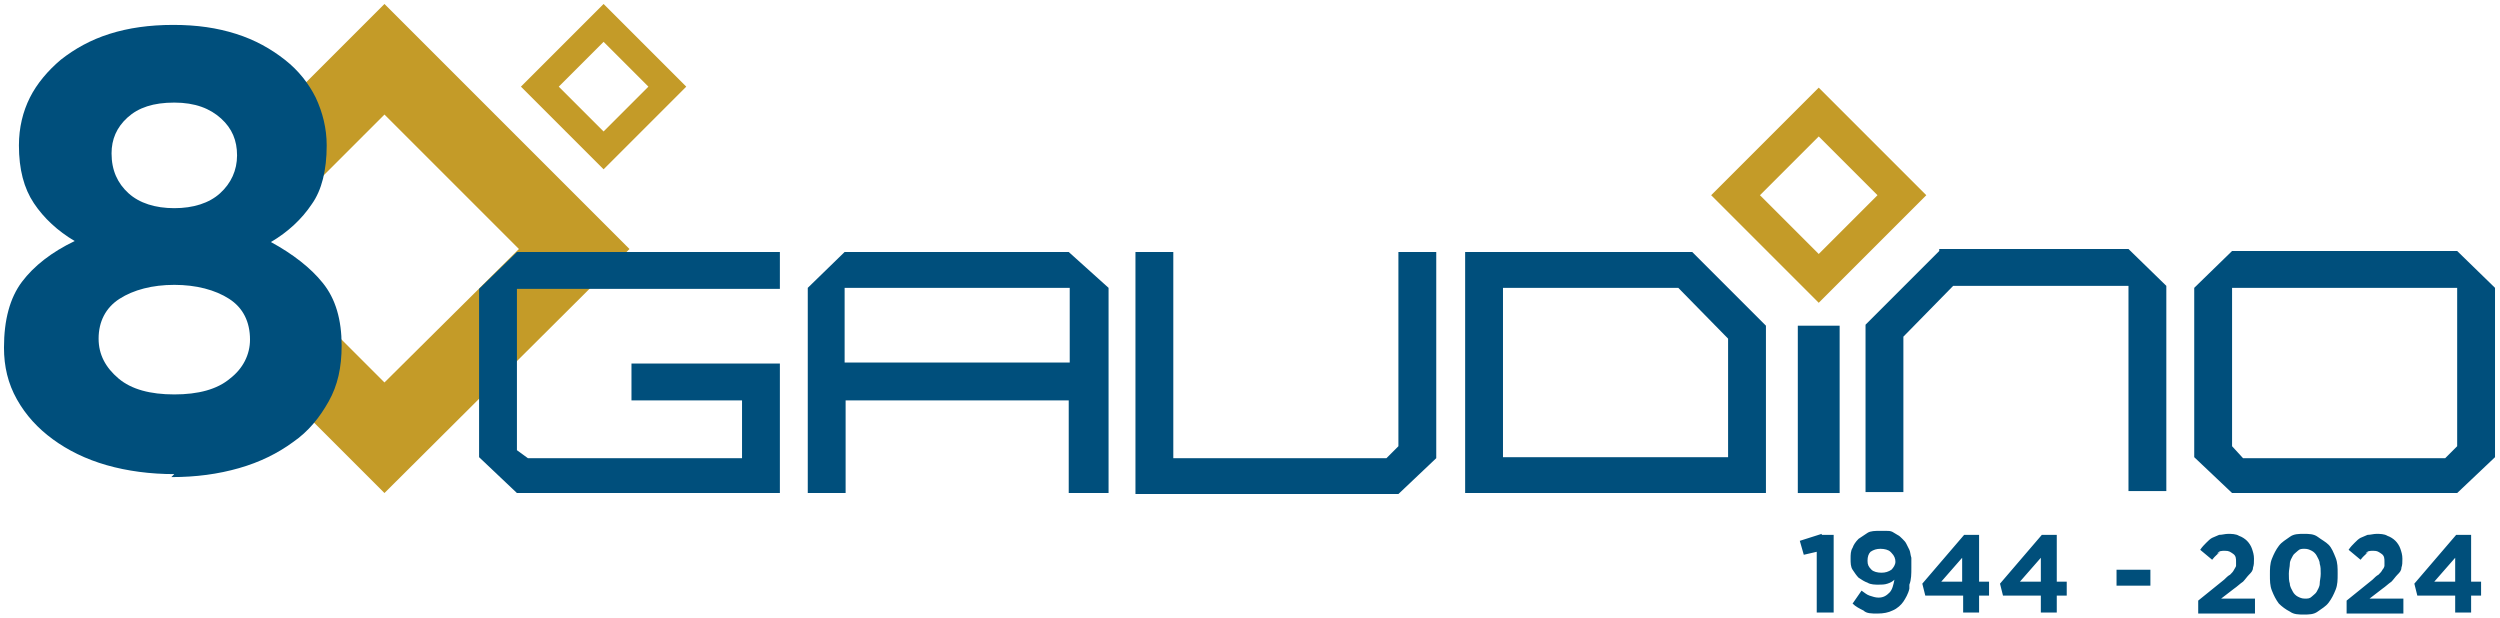
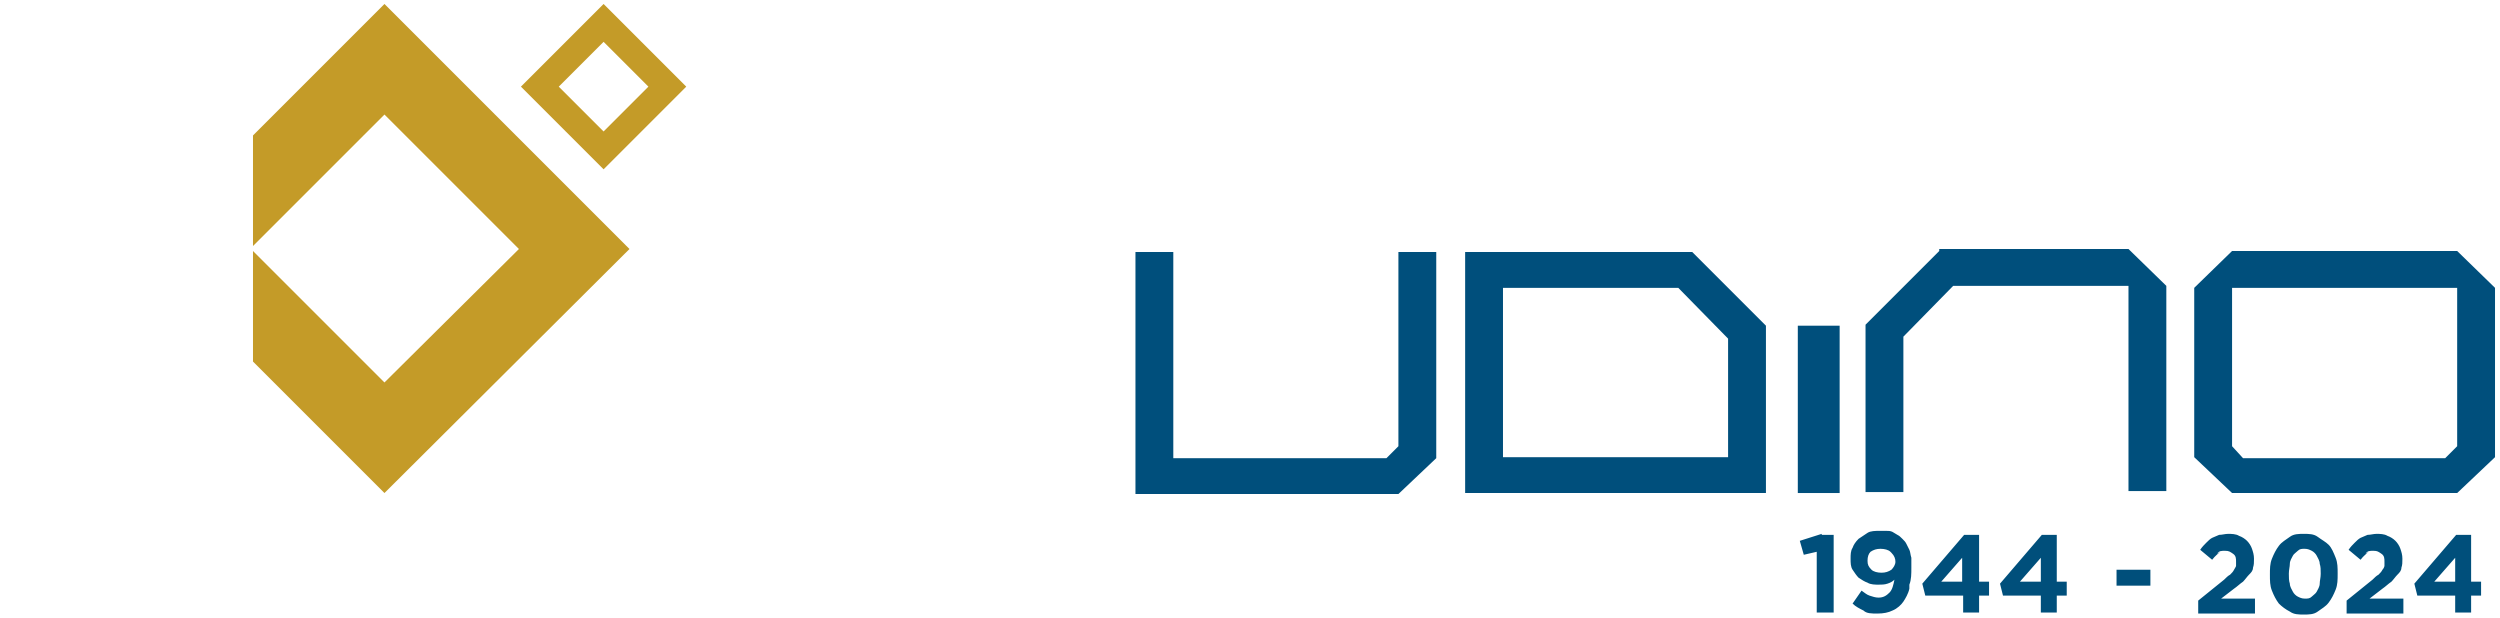
<svg xmlns="http://www.w3.org/2000/svg" id="Livello_1" version="1.1" width="251" height="62" viewBox="0 0 251 62">
  <defs>
    <style>
      .st0 {
        fill: #c49b28;
      }

      .st1 {
        fill: #004f7b;
      }

      .st2 {
        fill: #004f7c;
      }
    </style>
  </defs>
  <g id="Modalità_Isolamento">
    <path class="st1" d="M246.5,56l-2.1,2.4h2.1v-2.4ZM248.1,53.7v4.7h1v1.4h-1v1.7h-1.6v-1.7h-3.8l-.3-1.2,4.2-4.9h1.4,0ZM237.8,55.4c-.2.2-.5.4-.8.8l-1.2-1c.2-.3.4-.5.6-.7.2-.2.4-.4.6-.5s.5-.2.7-.3c.3,0,.6-.1.9-.1s.8,0,1.1.2c.3.1.6.3.8.5s.4.5.5.8c.1.3.2.6.2,1s0,.6-.1.9c0,.3-.2.5-.4.7-.2.2-.4.5-.6.7-.3.2-.6.5-.9.7l-1.3,1h3.4v1.5h-5.7v-1.3l2.6-2.1c.2-.2.4-.4.6-.5.2-.2.3-.3.4-.5.1-.1.2-.3.2-.4,0-.1,0-.3,0-.4,0-.3,0-.6-.3-.8s-.4-.3-.8-.3-.6,0-.8.3M232.9,56.6c0-.3-.2-.6-.3-.8-.1-.2-.3-.4-.5-.5-.2-.1-.4-.2-.7-.2s-.5,0-.7.2-.4.3-.5.5-.3.5-.3.8-.1.6-.1,1,0,.7.1,1c0,.3.2.6.3.8.1.2.3.4.5.5.2.1.4.2.7.2s.5,0,.7-.2.4-.3.5-.5c.1-.2.3-.5.3-.8s.1-.6.1-1,0-.7-.1-1M234.5,59.2c-.2.5-.4.9-.7,1.3s-.7.6-1.1.9-.9.3-1.4.3-1,0-1.4-.3c-.4-.2-.8-.5-1.1-.8-.3-.4-.5-.8-.7-1.3-.2-.5-.2-1-.2-1.6s0-1.1.2-1.6c.2-.5.4-.9.7-1.3s.7-.6,1.1-.9.9-.3,1.4-.3,1,0,1.4.3.8.5,1.1.8.5.8.7,1.3c.2.5.2,1,.2,1.6s0,1.1-.2,1.6M222.9,55.4c-.2.2-.5.4-.8.8l-1.2-1c.2-.3.4-.5.6-.7.2-.2.4-.4.6-.5s.5-.2.7-.3c.3,0,.6-.1.9-.1s.8,0,1.1.2c.3.1.6.3.8.5s.4.5.5.8c.1.3.2.6.2,1s0,.6-.1.9c0,.3-.2.5-.4.7-.2.2-.4.5-.6.7-.3.2-.6.5-.9.7l-1.3,1h3.4v1.5h-5.7v-1.3l2.6-2.1c.2-.2.4-.4.6-.5.2-.2.3-.3.4-.5s.2-.3.2-.4,0-.3,0-.4c0-.3,0-.6-.3-.8s-.4-.3-.8-.3-.6,0-.8.3M212.5,58.8v-1.6h3.4v1.6h-3.4ZM204.9,56l-2.1,2.4h2.1v-2.4ZM206.5,53.7v4.7h1v1.4h-1v1.7h-1.6v-1.7h-3.8l-.3-1.2,4.2-4.9s1.4,0,1.4,0ZM197,56l-2.1,2.4h2.1v-2.4ZM198.7,53.7v4.7h1v1.4h-1v1.7h-1.6v-1.7h-3.8l-.3-1.2,4.2-4.9h1.4,0ZM189.8,55.4c-.2-.2-.6-.3-1-.3s-.7.1-1,.3c-.2.2-.3.5-.3.9s.1.6.4.9c.2.2.6.3,1,.3s.7-.1,1-.3c.2-.2.4-.5.4-.8s-.1-.6-.4-.9M191.7,59.1c-.1.5-.4,1-.6,1.3s-.6.7-1.1.9c-.4.2-.9.3-1.5.3s-1.1,0-1.4-.3c-.4-.2-.8-.4-1.1-.7l.9-1.3c.3.2.5.4.8.5s.6.2.9.2c.5,0,.8-.2,1.1-.5.3-.3.4-.8.5-1.3-.2.2-.4.3-.7.4s-.6.1-.9.1-.8,0-1.1-.2c-.3-.1-.6-.3-.9-.5-.2-.2-.4-.5-.6-.8s-.2-.7-.2-1.1,0-.8.2-1.1c.1-.3.3-.6.6-.9.3-.2.6-.4.9-.6s.8-.2,1.2-.2.5,0,.7,0c.2,0,.4,0,.6.1s.3.2.5.3.3.2.5.4.3.3.4.5c.1.2.2.4.3.6s.1.5.2.8c0,.3,0,.6,0,1,0,.6,0,1.2-.2,1.7M182.9,53.7h1.2v7.8h-1.7v-6.1l-1.3.3-.4-1.4,2.2-.7h0Z" />
  </g>
  <g id="Layer_1">
    <path id="Tracciato_21" class="st0" d="M60.6.4l-8.3,8.3,8.3,8.3,8.3-8.3S60.6.4,60.6.4ZM56.1,8.7l4.5-4.5,4.5,4.5-4.5,4.5-4.5-4.5h0Z" />
    <polygon class="st0" points="38.6 .4 25.4 13.6 25.4 24.7 38.6 11.5 52.1 25 38.6 38.4 25.4 25.2 25.4 36.3 38.6 49.5 63.2 25 38.6 .4" />
-     <path class="st2" d="M17.5,47.6c-2.4,0-4.7-.3-6.8-.9-2.1-.6-3.9-1.5-5.4-2.6s-2.7-2.4-3.6-4-1.3-3.3-1.3-5.2h0c0-2.8.6-5,1.8-6.6s3-3,5.3-4.1c-1.7-1-3.1-2.3-4.1-3.8-1-1.5-1.5-3.4-1.5-5.8h0c0-1.8.4-3.4,1.1-4.8s1.8-2.7,3.1-3.8c1.4-1.1,3-2,4.9-2.6s4-.9,6.4-.9,4.4.3,6.3.9,3.5,1.5,4.9,2.6,2.4,2.4,3.1,3.8c.7,1.5,1.1,3.1,1.1,4.8h0c0,2.5-.5,4.5-1.5,5.9-1,1.5-2.4,2.8-4.1,3.8,2.2,1.2,4,2.6,5.2,4.1,1.3,1.6,1.9,3.7,1.9,6.3h0c0,2.2-.4,4-1.3,5.6-.9,1.6-2,3-3.6,4.1-1.5,1.1-3.3,2-5.4,2.6s-4.3.9-6.8.9h0ZM17.5,39.6c2.4,0,4.3-.5,5.6-1.6,1.3-1,2-2.4,2-3.9h0c0-1.8-.7-3.2-2.1-4.1s-3.3-1.4-5.5-1.4-4.1.5-5.5,1.4-2.1,2.3-2.1,4h0c0,1.6.7,2.9,2,4,1.3,1.1,3.2,1.6,5.6,1.6ZM17.5,20.9c1.9,0,3.5-.5,4.6-1.5s1.7-2.3,1.7-3.8h0c0-1.5-.5-2.7-1.6-3.7-1.1-1-2.6-1.6-4.7-1.6s-3.6.5-4.7,1.5c-1.1,1-1.6,2.2-1.6,3.6h0c0,1.7.6,3,1.7,4s2.7,1.5,4.6,1.5h0Z" />
    <g id="Raggruppa_6">
      <g id="Raggruppa_5">
-         <path id="Tracciato_14" class="st2" d="M84.8,25.3l-3.7,3.6v20.6h3.8v-9.3h22.4v9.3h4v-20.6l-4-3.6h-22.5,0ZM107.4,30.6v5.8h-22.6v-5.3s0-2.2,0-2.2h22.6v1.7s0,0,0,0Z" />
        <path id="Tracciato_15" class="st2" d="M140.4,35.2v9.6l-1.2,1.2h-21.4v-20.7h-3.8v24.3h26.4l3.8-3.6v-20.7h-3.8v10h0Z" />
        <path id="Tracciato_16" class="st2" d="M147.1,25.2v24.3h30.2v-16.8l-7.4-7.4h-22.8ZM173.5,43v2.9h-22.6v-17h17.6l5,5.1v9.1h0Z" />
        <path id="Tracciato_17" class="st2" d="M194.7,25.2l-7.4,7.4v16.8h3.8v-15.6l5-5.1h17.6v20.6h3.8v-20.6l-3.8-3.7h-19Z" />
        <path id="Tracciato_18" class="st2" d="M180.5,43.8v5.7h4.2v-16.8h-4.2v11.2Z" />
        <path id="Tracciato_19" class="st2" d="M246.7,25.2h-22.6l-3.8,3.7v17l3.8,3.6h22.6l3.8-3.6v-17s-3.8-3.7-3.8-3.7ZM246.7,44.8l-1.2,1.2h-20.3l-1.1-1.2v-15.9h22.6v15.9h0Z" />
-         <path id="Tracciato_20" class="st2" d="M48.1,28.9v17l3.8,3.6h26.4v-13h-14.9v3.7h11.1v5.8h-21.5l-1.1-.8v-16.2h26.4v-3.7h-26.4l-3.8,3.7h0Z" />
      </g>
-       <path id="Tracciato_21-2" class="st0" d="M182.6,8.8l-10.8,10.8,10.8,10.8,10.8-10.8-10.8-10.8ZM176.7,19.6l5.9-5.9,5.9,5.9-5.9,5.9-5.9-5.9Z" />
    </g>
  </g>
</svg>